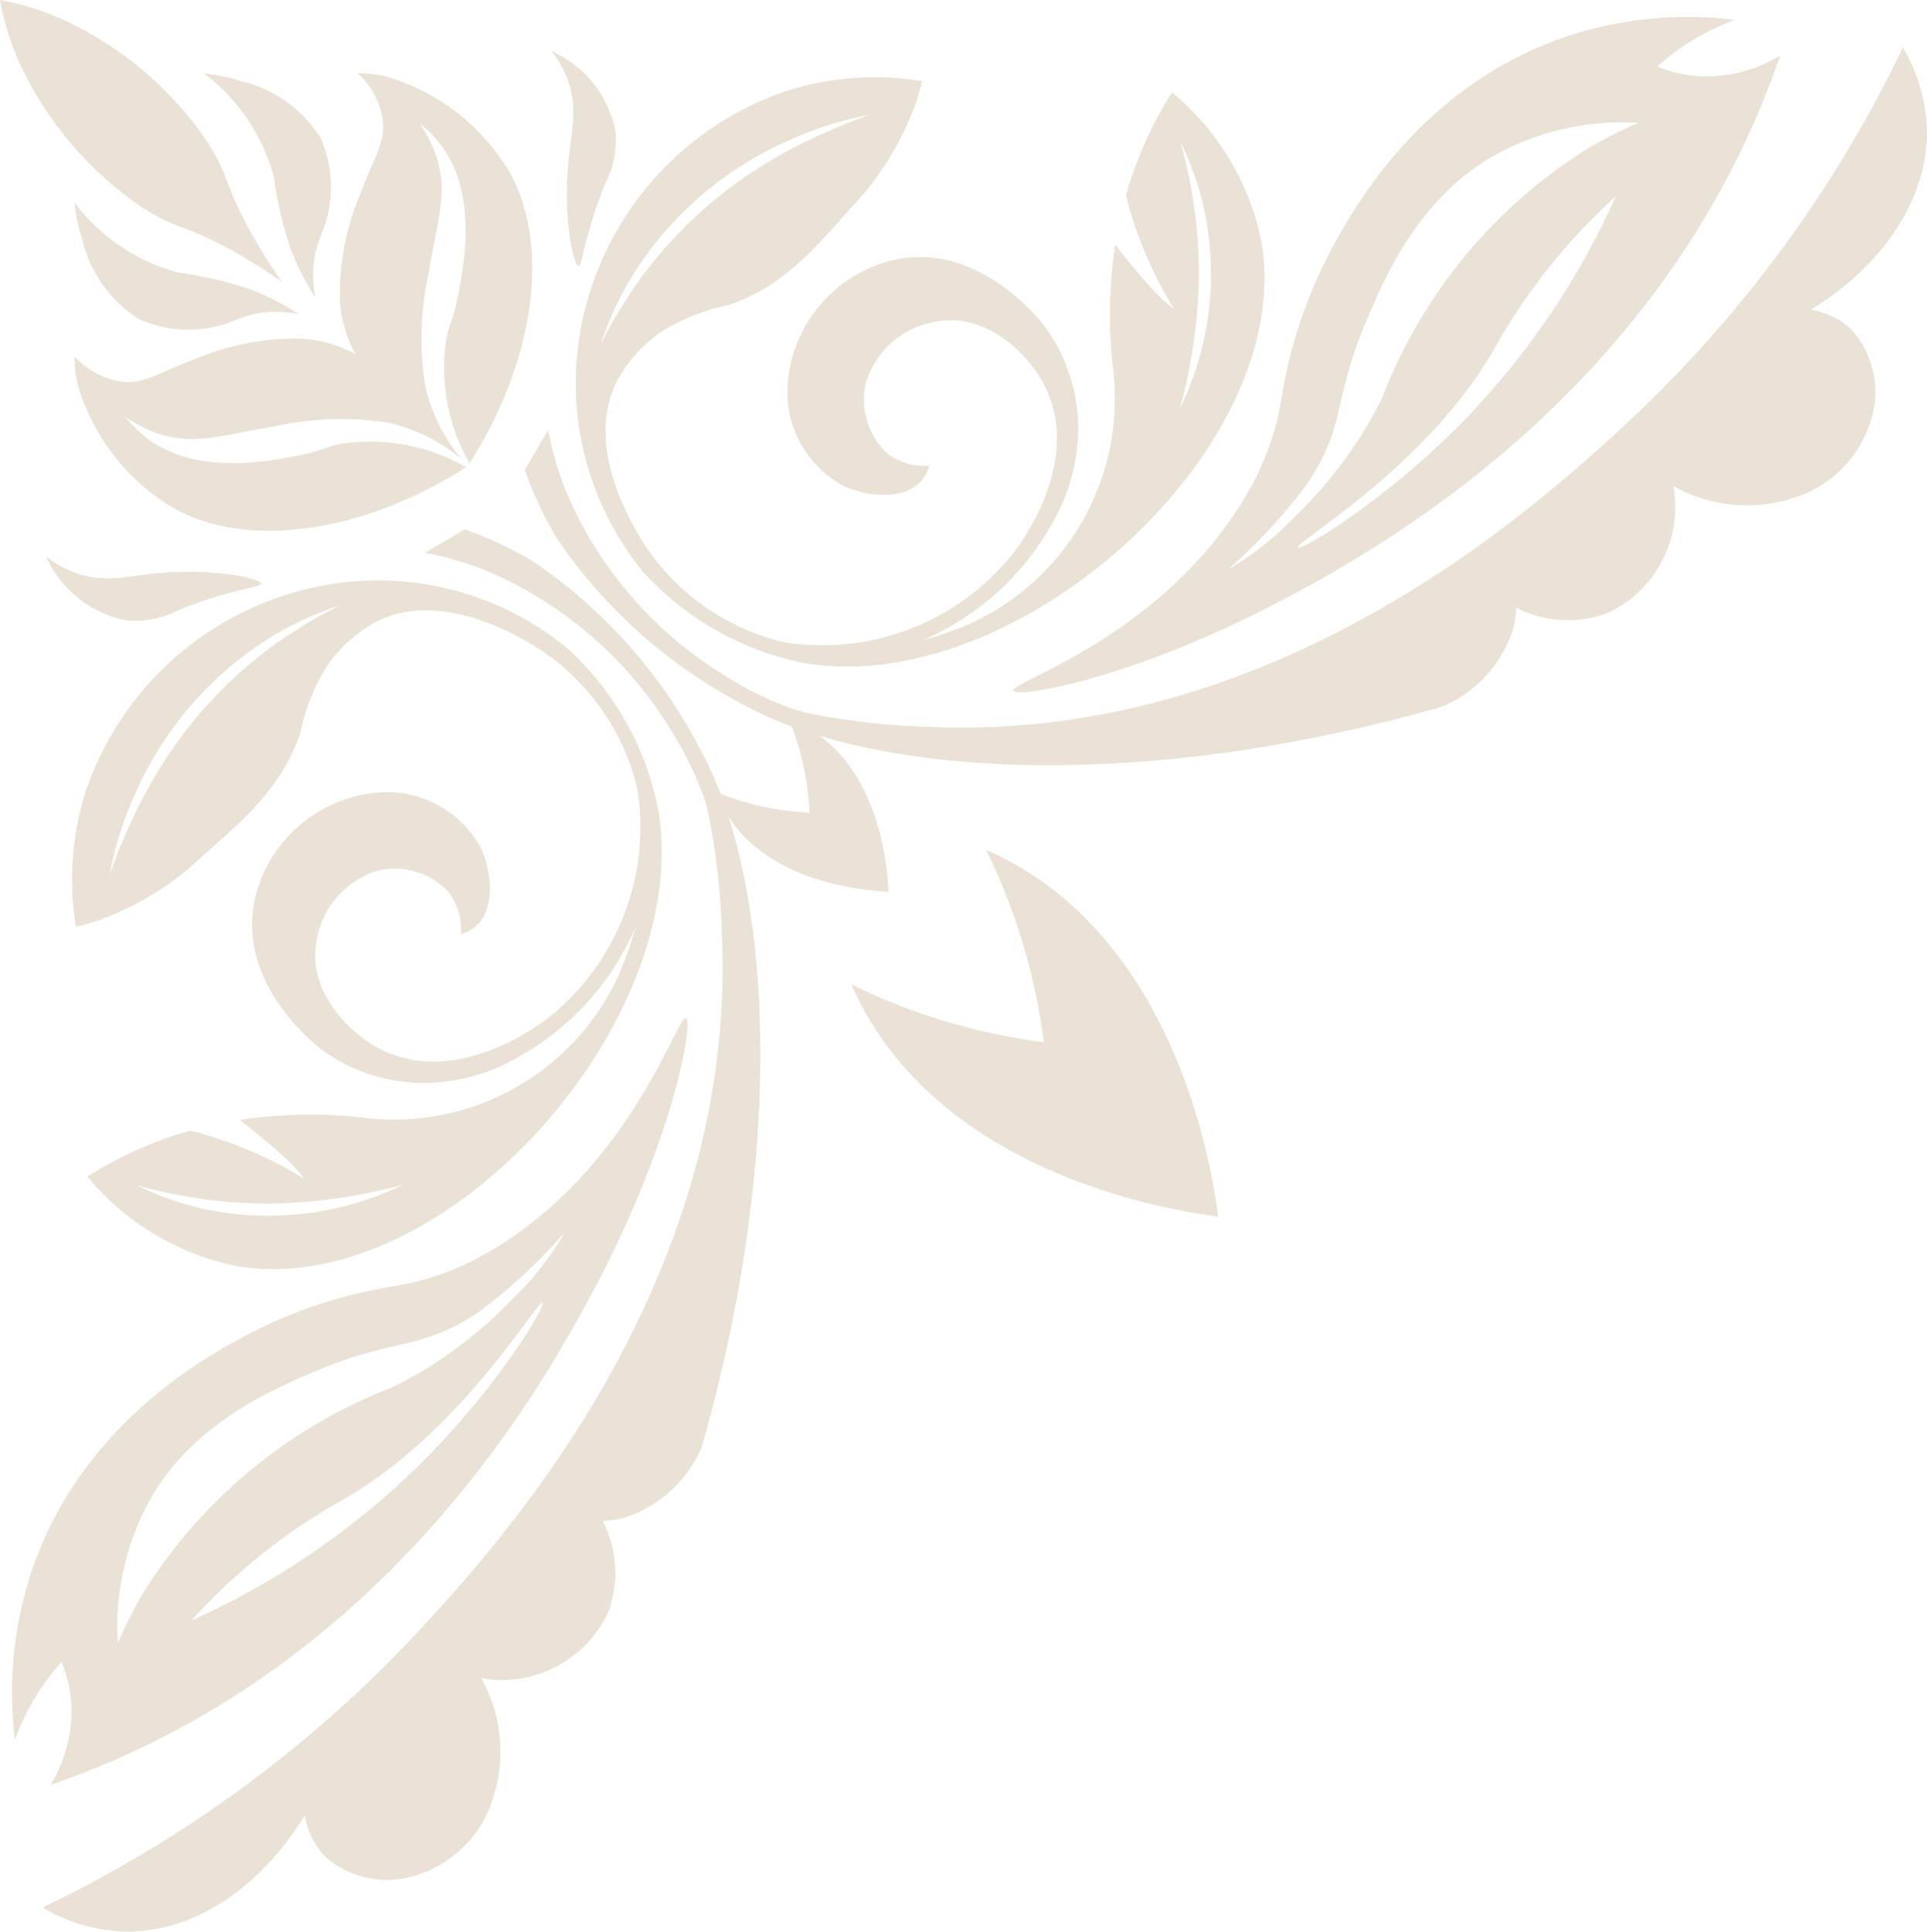
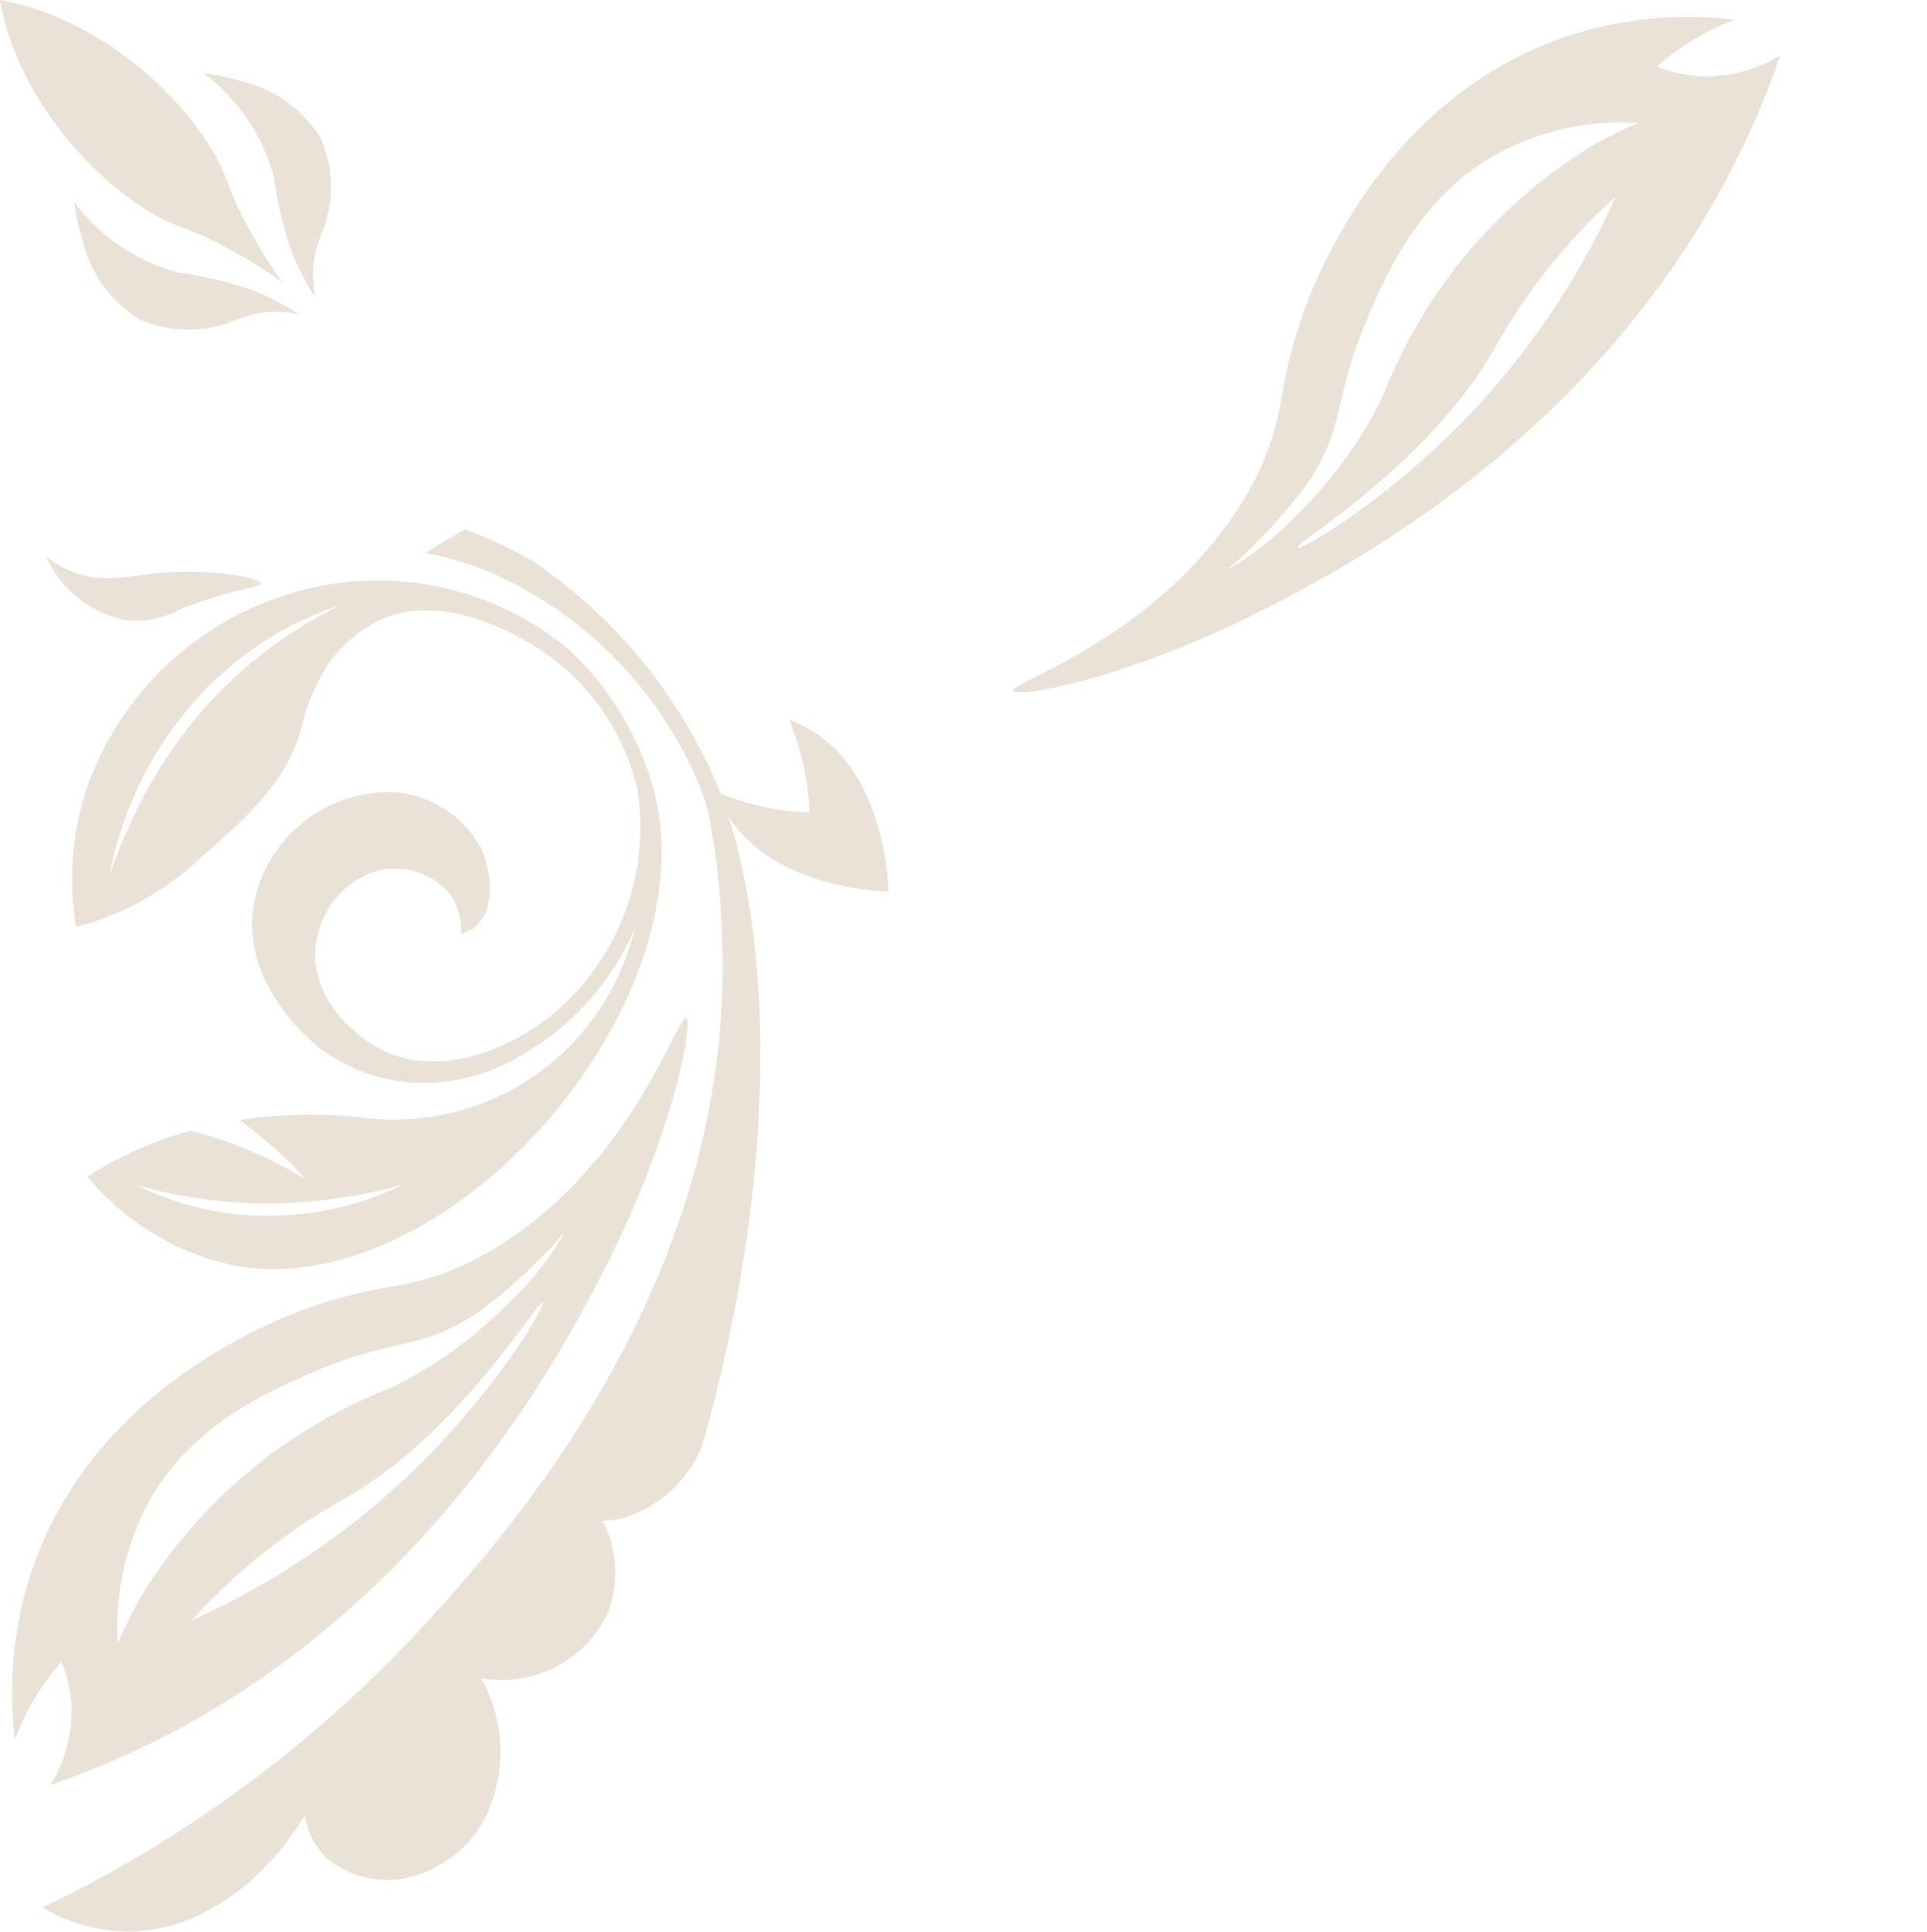
<svg xmlns="http://www.w3.org/2000/svg" id="Group_102" data-name="Group 102" width="80" height="80.209" viewBox="0 0 80 80.209">
  <defs>
    <clipPath id="clip-path">
      <rect id="Rectangle_120" data-name="Rectangle 120" width="80" height="80.209" fill="#eae2d6" />
    </clipPath>
  </defs>
  <g id="Group_86" data-name="Group 86" transform="translate(0)" clip-path="url(#clip-path)">
-     <path id="Path_88" data-name="Path 88" d="M119.4,23.8c2.868,2.054,7.969,1.634,12.661-1.368a8.011,8.011,0,0,0-5.123-.98c-.768.138-.736.276-1.871.5-1.323.255-4.236.82-6.283-.746a5.025,5.025,0,0,1-.856-.856,5.5,5.5,0,0,0,1.167.622c1.605.63,2.885.1,4.971-.226a12.758,12.758,0,0,1,4.741-.167,7.235,7.235,0,0,1,3.073,1.524,7.241,7.241,0,0,1-1.524-3.073,12.769,12.769,0,0,1,.167-4.741c.325-2.086.855-3.366.226-4.971a5.476,5.476,0,0,0-.622-1.167,5.007,5.007,0,0,1,.856.856c1.566,2.047,1,4.96.746,6.283-.223,1.135-.361,1.1-.5,1.871a8,8,0,0,0,.972,5.109c2.974-4.678,3.377-9.748,1.333-12.6a8.82,8.82,0,0,0-4.847-3.476,6.3,6.3,0,0,0-1.132-.127,3.33,3.33,0,0,1,1.033,1.853c.163,1.054-.407,1.729-.859,3.015a10.874,10.874,0,0,0-.916,4.417,5.256,5.256,0,0,0,.654,2.387,5.265,5.265,0,0,0-2.39-.651,10.879,10.879,0,0,0-4.413.912c-1.29.456-1.966,1.026-3.019.863a3.363,3.363,0,0,1-1.849-1.036,5.69,5.69,0,0,0,.127,1.131A8.784,8.784,0,0,0,119.4,23.8" transform="translate(-112.709 -3.032)" fill="#eae2d6" />
    <path id="Path_89" data-name="Path 89" d="M142.415,8.569c1.48.973,1.8.726,3.854,1.868a22.491,22.491,0,0,1,2.02,1.273,22.491,22.491,0,0,1-1.273-2.02c-1.142-2.05-.9-2.375-1.868-3.854A14.644,14.644,0,0,0,139.327.875,10.979,10.979,0,0,0,136.579,0a11.182,11.182,0,0,0,.871,2.752,14.737,14.737,0,0,0,4.965,5.817" transform="translate(-136.579)" fill="#eae2d6" />
    <path id="Path_90" data-name="Path 90" d="M137.137,15.383a4.423,4.423,0,0,1-.014-1.81,7.642,7.642,0,0,1,.389-1.139,5.1,5.1,0,0,0-.156-3.649A5.33,5.33,0,0,0,134,6.4a7.281,7.281,0,0,0-1.5-.315,7.965,7.965,0,0,1,2.9,4.275,16.09,16.09,0,0,0,.7,3.013,10.127,10.127,0,0,0,1.029,2.012" transform="translate(-124.038 -3.042)" fill="#eae2d6" />
    <path id="Path_91" data-name="Path 91" d="M144.512,21.464a4.423,4.423,0,0,0-1.81-.014,7.642,7.642,0,0,0-1.139.389,5.094,5.094,0,0,1-3.649-.156,5.331,5.331,0,0,1-2.387-3.355,7.28,7.28,0,0,1-.315-1.5,7.965,7.965,0,0,0,4.275,2.9,16.09,16.09,0,0,1,3.013.7,10.1,10.1,0,0,1,2.012,1.029" transform="translate(-132.119 -8.416)" fill="#eae2d6" />
-     <path id="Path_92" data-name="Path 92" d="M57.817,26.963a12.383,12.383,0,0,1-2.7-9.444A12.919,12.919,0,0,1,63.845,6.955a12.2,12.2,0,0,1,5.548-.378c-.056.241-.131.513-.223.8A12.322,12.322,0,0,1,66.383,11.9c-1.524,1.736-2.871,3.274-5.074,3.992a8.194,8.194,0,0,0-2.786,1.125A5.833,5.833,0,0,0,56.693,19.1c-1.213,2.493.407,5.392.831,6.155a9.6,9.6,0,0,0,6.117,4.618,10.12,10.12,0,0,0,9.585-3.758c.273-.35,2.9-3.865,1.188-7.015-.7-1.287-2.429-2.931-4.452-2.535a3.622,3.622,0,0,0-2.91,2.577,3.045,3.045,0,0,0,.912,2.914,2.653,2.653,0,0,0,1.729.5,1.589,1.589,0,0,1-.333.622c-.76.853-2.33.619-3.217.22A4.472,4.472,0,0,1,63.8,19.683a5.727,5.727,0,0,1,4.274-5.646c3.557-.905,6.184,2.429,6.4,2.712a7.176,7.176,0,0,1,1.4,4.211,7.925,7.925,0,0,1-1.121,4.056,11.19,11.19,0,0,1-5.335,4.776,13.777,13.777,0,0,0,1.747-.594l.106-.043a10.252,10.252,0,0,0,6.053-10.586,19.55,19.55,0,0,1,.085-5.2c.52.669,1,1.245,1.436,1.733a7.636,7.636,0,0,0,1.008.944A16.944,16.944,0,0,1,78.1,12.191c-.1-.311-.177-.608-.241-.877a15.7,15.7,0,0,1,1.008-2.655,15.95,15.95,0,0,1,.9-1.613,10.8,10.8,0,0,1,3.72,6.23c1.432,8.581-10.137,18.954-18.968,17.469a12.259,12.259,0,0,1-6.7-3.783M57,15.826a15.6,15.6,0,0,1,1.075-1.542,18.294,18.294,0,0,1,2.6-2.687,18.854,18.854,0,0,1,3.1-2.1,23.656,23.656,0,0,1,3.462-1.524,15.243,15.243,0,0,0-1.857.47,18.145,18.145,0,0,0-1.778.711,14.6,14.6,0,0,0-3.243,2.061,14.382,14.382,0,0,0-2.6,2.843,13.338,13.338,0,0,0-1.7,3.419c.294-.562.59-1.121.937-1.651m24.381-1.181A12.052,12.052,0,0,0,80.12,9.108a20.161,20.161,0,0,1,.764,5.537,21.986,21.986,0,0,1-.792,5.537,12.692,12.692,0,0,0,1.294-5.537" transform="translate(-31.112 -3.209)" fill="#eae2d6" />
-     <path id="Path_93" data-name="Path 93" d="M109.984,13.168c-.214-.006-.631-1.954-.437-4.181.123-1.41.44-2.345-.031-3.588a4.415,4.415,0,0,0-.655-1.154,4.585,4.585,0,0,1,2.652,3.338,3.863,3.863,0,0,1-.437,2.184c-.138.345-.325.842-.515,1.451-.411,1.32-.455,1.954-.577,1.95" transform="translate(-85.964 -2.123)" fill="#eae2d6" />
-     <path id="Path_94" data-name="Path 94" d="M9.422,31.42c5.247,2.715,15.836,3.49,28.327,0l.418-.128a5.276,5.276,0,0,0,2.85-3.14,4.444,4.444,0,0,0,.142-.941,4.679,4.679,0,0,0,3.829.209,4.861,4.861,0,0,0,2.7-5.251,6.247,6.247,0,0,0,5.717.2,4.867,4.867,0,0,0,2.5-3,3.871,3.871,0,0,0-.81-3.681,3.211,3.211,0,0,0-1.7-.849c2.988-1.835,4.833-4.579,4.816-7.39a7.051,7.051,0,0,0-1-3.493,52.031,52.031,0,0,1-11.668,15.79c-3.472,3.182-14.273,13.078-28.762,12.414a29.2,29.2,0,0,1-5-.562,6.222,6.222,0,0,1-1.038-.325,13.609,13.609,0,0,1-2.059-1.011A16.529,16.529,0,0,1,1.718,22.4a14.147,14.147,0,0,1-.75-2.56L0,21.5a16.617,16.617,0,0,0,1.312,2.811A21.242,21.242,0,0,0,9.422,31.42" transform="translate(21.787 -1.981)" fill="#eae2d6" />
    <path id="Path_95" data-name="Path 95" d="M21.927,21.152c.1-.177.194-.35.283-.517a11.407,11.407,0,0,0,1.125-3.472,19.877,19.877,0,0,1,2.2-6.361c.845-1.531,3.723-6.728,9.921-8.677a16.07,16.07,0,0,1,6.689-.594,9.96,9.96,0,0,0-3.225,1.938,5.483,5.483,0,0,0,1.779.407,5.955,5.955,0,0,0,3.327-.867c-.244.718-.559,1.556-.958,2.486C37.813,17.733,27.145,23.606,23.543,25.526c-6.347,3.384-11.226,4.183-11.356,3.868-.156-.368,6.3-2.274,9.741-8.242m8.726-2.737A32.385,32.385,0,0,0,37.2,8.866c-.382.347-.959.881-1.6,1.581a24.707,24.707,0,0,0-3.483,4.819c-2.814,4.851-8.263,7.98-8.111,8.174.117.145,3.444-1.811,6.644-5.024m-6.817,3.79a18.24,18.24,0,0,0,2.995-3.744c.315-.52.545-.969.7-1.3A21.116,21.116,0,0,1,36.144,6.809a18.86,18.86,0,0,1,2-1,10.934,10.934,0,0,0-6.24,1.5c-3.02,1.86-4.335,5-5.116,6.863-1.333,3.178-.778,4.243-2.433,6.675a22.638,22.638,0,0,1-3.246,3.493,11.969,11.969,0,0,0,2.73-2.136" transform="translate(29.88 -0.708)" fill="#eae2d6" />
    <path id="Path_96" data-name="Path 96" d="M129.385,57.725c1.485,8.832-8.888,20.4-17.469,18.968a10.8,10.8,0,0,1-6.23-3.72,16,16,0,0,1,1.612-.9,15.7,15.7,0,0,1,2.656-1.008c.269.063.566.142.877.241a16.955,16.955,0,0,1,3.858,1.757,7.677,7.677,0,0,0-.944-1.008c-.488-.432-1.064-.916-1.733-1.436a19.55,19.55,0,0,1,5.2-.085,10.251,10.251,0,0,0,10.585-6.053l.043-.106a13.783,13.783,0,0,0,.594-1.747,11.189,11.189,0,0,1-4.777,5.335,7.921,7.921,0,0,1-4.055,1.121,7.175,7.175,0,0,1-4.211-1.4c-.283-.212-3.617-2.839-2.712-6.4a5.726,5.726,0,0,1,5.646-4.275,4.472,4.472,0,0,1,3.713,2.341c.4.888.632,2.457-.22,3.217a1.593,1.593,0,0,1-.622.333,2.653,2.653,0,0,0-.5-1.729,3.046,3.046,0,0,0-2.914-.912,3.623,3.623,0,0,0-2.578,2.91c-.4,2.023,1.248,3.752,2.535,4.452,3.151,1.708,6.665-.916,7.015-1.188a10.121,10.121,0,0,0,3.759-9.585,9.6,9.6,0,0,0-4.618-6.117c-.764-.424-3.663-2.044-6.156-.831a5.825,5.825,0,0,0-2.079,1.832,8.188,8.188,0,0,0-1.125,2.786c-.718,2.2-2.256,3.55-3.992,5.074a12.329,12.329,0,0,1-4.533,2.787c-.283.091-.556.166-.8.222a12.182,12.182,0,0,1,.378-5.548,12.919,12.919,0,0,1,10.565-8.733,12.382,12.382,0,0,1,9.443,2.7,12.252,12.252,0,0,1,3.783,6.7m-13.269-8.447a13.322,13.322,0,0,0-3.419,1.7,14.368,14.368,0,0,0-2.843,2.6,14.582,14.582,0,0,0-2.062,3.242,18.265,18.265,0,0,0-.711,1.778,15.151,15.151,0,0,0-.47,1.857,23.654,23.654,0,0,1,1.524-3.462,18.856,18.856,0,0,1,2.1-3.1,18.349,18.349,0,0,1,2.688-2.6,15.6,15.6,0,0,1,1.541-1.075c.531-.347,1.089-.644,1.652-.937m2.7,24.024a21.986,21.986,0,0,1-5.537.792,20.162,20.162,0,0,1-5.537-.764,12.053,12.053,0,0,0,5.537,1.266,12.694,12.694,0,0,0,5.537-1.294" transform="translate(-102.058 -24.115)" fill="#eae2d6" />
    <path id="Path_97" data-name="Path 97" d="M147.248,47.334c-.006-.214-1.954-.631-4.181-.437-1.41.123-2.345.441-3.587-.031a4.411,4.411,0,0,1-1.155-.655,4.585,4.585,0,0,0,3.338,2.652,3.863,3.863,0,0,0,2.184-.437c.345-.138.842-.326,1.451-.515,1.319-.411,1.953-.455,1.95-.577" transform="translate(-136.412 -23.105)" fill="#eae2d6" />
    <path id="Path_98" data-name="Path 98" d="M124.325,53.413c2.716,5.247,3.49,15.836,0,28.327l-.128.418a5.276,5.276,0,0,1-3.14,2.85,4.444,4.444,0,0,1-.941.142,4.679,4.679,0,0,1,.209,3.829,4.861,4.861,0,0,1-5.251,2.7,6.247,6.247,0,0,1,.2,5.717,4.866,4.866,0,0,1-3,2.5,3.871,3.871,0,0,1-3.681-.81,3.211,3.211,0,0,1-.849-1.7c-1.835,2.988-4.579,4.833-7.39,4.816a7.051,7.051,0,0,1-3.493-1,52.043,52.043,0,0,0,15.79-11.668c3.182-3.472,13.078-14.273,12.413-28.762a29.2,29.2,0,0,0-.562-5,6.222,6.222,0,0,0-.325-1.038,13.61,13.61,0,0,0-1.011-2.059,16.529,16.529,0,0,0-7.868-6.977,14.147,14.147,0,0,0-2.56-.75l1.655-.969a16.616,16.616,0,0,1,2.811,1.312,21.242,21.242,0,0,1,7.114,8.111" transform="translate(-95.095 -21.995)" fill="#eae2d6" />
    <path id="Path_99" data-name="Path 99" d="M130.9,84.547c.314.131-.484,5.01-3.868,11.357-1.92,3.6-7.793,14.269-20.029,19.526-.93.4-1.768.715-2.486.959a5.951,5.951,0,0,0,.867-3.327,5.5,5.5,0,0,0-.407-1.779,9.931,9.931,0,0,0-1.938,3.225,16.057,16.057,0,0,1,.594-6.69c1.948-6.2,7.145-9.075,8.676-9.921a19.862,19.862,0,0,1,6.361-2.2,11.415,11.415,0,0,0,3.472-1.125c.166-.089.339-.184.516-.283,5.968-3.437,7.874-9.9,8.242-9.741M124.943,96.37c-.195-.152-3.324,5.3-8.174,8.111a24.735,24.735,0,0,0-4.819,3.482c-.7.644-1.234,1.22-1.581,1.6a32.385,32.385,0,0,0,9.55-6.552c3.214-3.2,5.169-6.526,5.024-6.644m.9-2.9a22.6,22.6,0,0,1-3.493,3.246c-2.433,1.655-3.5,1.1-6.675,2.433-1.864.782-5,2.1-6.863,5.116a10.927,10.927,0,0,0-1.5,6.24,18.759,18.759,0,0,1,1-2,21.121,21.121,0,0,1,10.356-8.609c.328-.158.777-.389,1.3-.7a18.24,18.24,0,0,0,3.744-2.995,11.949,11.949,0,0,0,2.136-2.73" transform="translate(-102.42 -42.272)" fill="#eae2d6" />
-     <path id="Path_100" data-name="Path 100" d="M73.657,85.747c.162.029.307.046.424.064-.014-.12-.032-.265-.06-.428-.41-2.843-2.252-11.6-9.564-14.8,0,0-.011,0-.014-.007a25.457,25.457,0,0,1,2.341,7.566c.028.156.046.3.057.418l.162.17-.17-.163c-.113-.014-.258-.032-.414-.06a25.461,25.461,0,0,1-7.566-2.341s0,.011.007.015c3.2,7.312,11.954,9.154,14.8,9.564" transform="translate(-23.508 -35.289)" fill="#eae2d6" />
    <path id="Path_101" data-name="Path 101" d="M93.159,66.9c.079.007.151.009.208.014,0-.059,0-.13-.011-.21-.083-1.392-.623-5.656-4.113-6.93,0,0-.005,0-.007,0a11.113,11.113,0,0,1,.839,3.652c.008.076.01.147.01.2l.074.077-.078-.073c-.055,0-.126,0-.2-.013a11.113,11.113,0,0,1-3.652-.839s0,.005,0,.007c1.274,3.49,5.538,4.03,6.93,4.113" transform="translate(-56.48 -29.886)" fill="#eae2d6" />
  </g>
</svg>